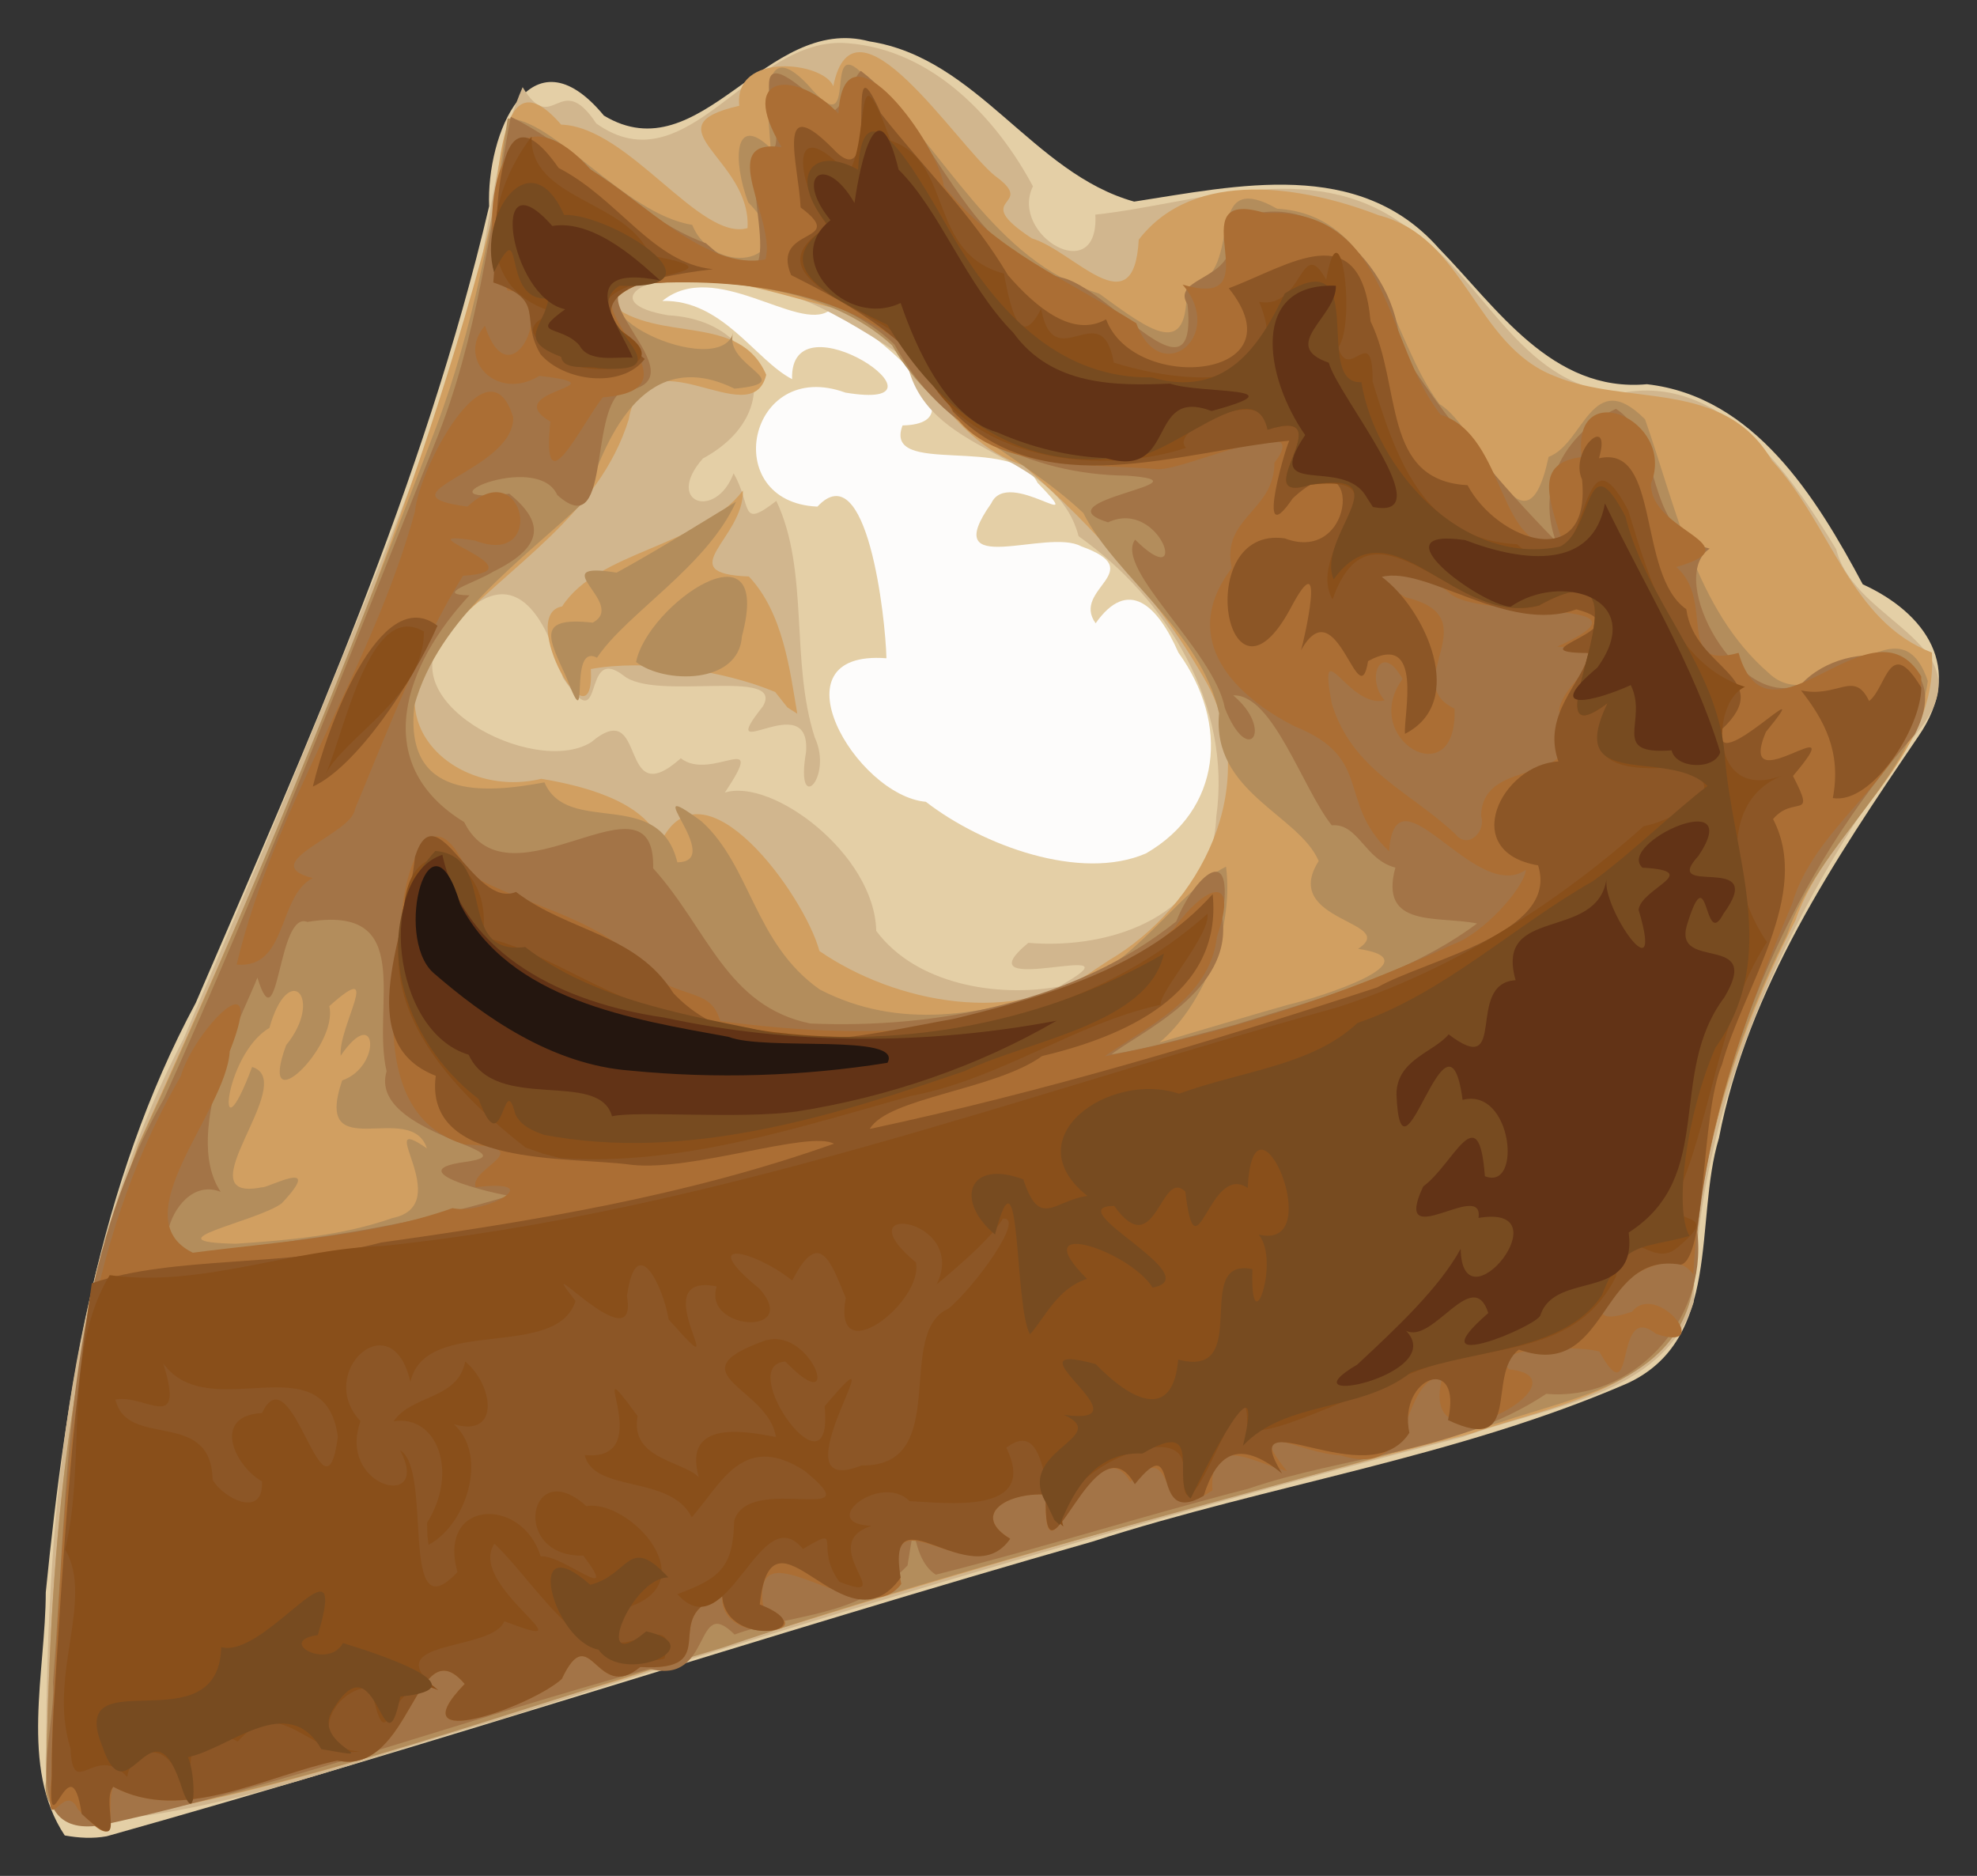
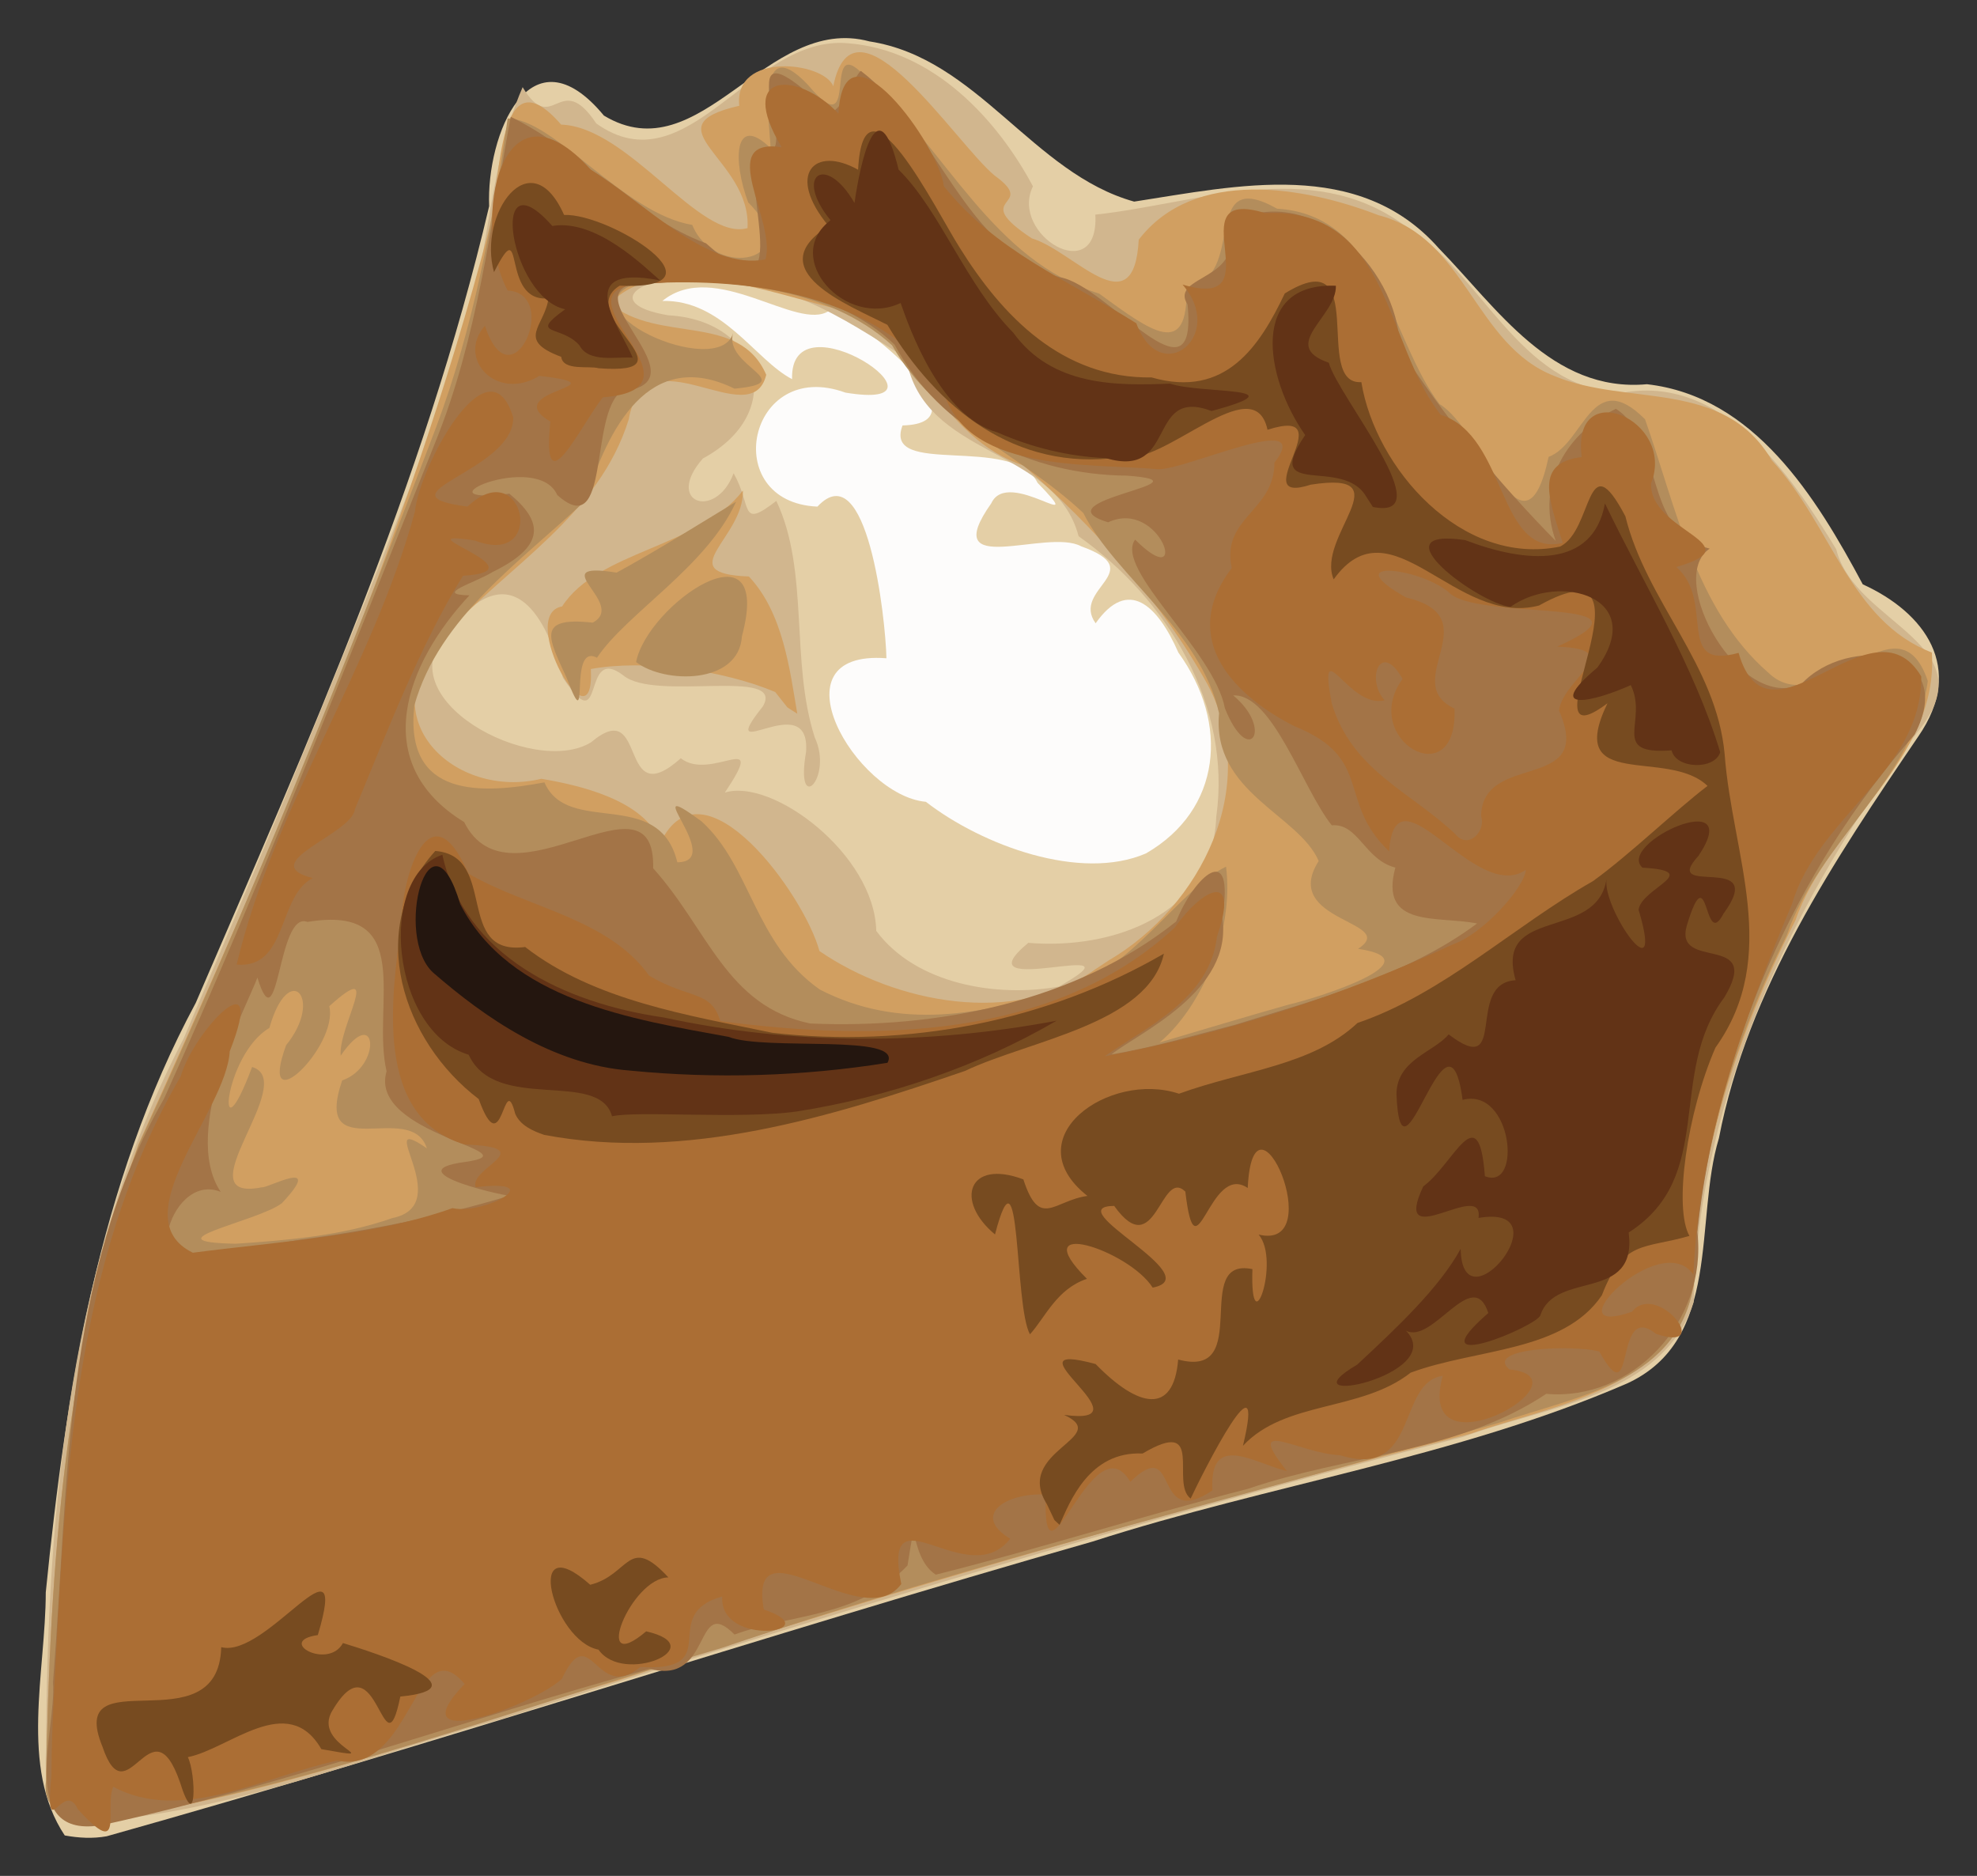
<svg xmlns="http://www.w3.org/2000/svg" xmlns:ns1="http://sodipodi.sourceforge.net/DTD/sodipodi-0.dtd" xmlns:ns2="http://www.inkscape.org/namespaces/inkscape" id="svg2" ns1:docname="pumpkin_pie_vector.svg" viewBox="0 0 155.675 147.697" version="1.1" ns2:version="0.91+devel r14506" width="155.675" height="147.697">
  <rect x="0" y="0" width="155.675" height="147.697" fill="#333333" stroke="none" />
  <defs id="defs21" />
  <title id="title3006">Pumpkin Pie Slice</title>
  <ns1:namedview id="base" bordercolor="#666666" ns2:pageshadow="2" ns2:window-y="-3" pagecolor="#ffffff" ns2:window-height="1006" ns2:window-maximized="1" ns2:zoom="1.02" ns2:window-x="-3" showgrid="false" borderopacity="1.0" ns2:current-layer="layer3" ns2:cx="64.488756" ns2:cy="73.320357" ns2:window-width="1680" ns2:pageopacity="0.0" ns2:document-units="px" fit-margin-top="3" fit-margin-left="3" fit-margin-right="3" fit-margin-bottom="3" />
  <g id="layer3" ns2:label="slice" ns2:groupmode="layer" transform="translate(2.63,1.694)">
    <g id="g2909">
      <path id="path2933" ns1:nodetypes="ccccccc" style="fill:#fdfcfb" d="m 25.157,60.133 c 2.002,-9.461 9.035,-39.382 18.369,-40.857 19.179,-3.59 14.323,-0.585 33.73,-0.926 21.446,5.47 10.995,15.317 23.514,30.219 -4.664,44.349 -8.606,16 -27.575,47.908 -15.525,18.783 -42.635,8.643 -52.474,-3.684 0.458,-9.188 -1.048,-0.479 4.436,-32.66 z" ns2:connector-curvature="0" />
      <path id="path2931" style="fill:#e4cfa6" d="m 2.47,142.82 c -3.578,-5.36 -1.5,-12.91 -1.496,-19.14 1.597,-15.92 4.141,-32.15 11.812,-46.419 8.815,-20.439 17.999,-40.977 23.101,-62.721 -0.233,-5.594 3.222,-14.158 9.035,-7.135 7.643,4.611 12.767,-8.041 20.914,-5.839 8.521,1.31 12.833,10.383 20.841,12.613 8.086,-1.241 17.682,-3.477 23.991,3.678 4.559,4.665 8.898,11.381 16.387,10.7 8.461,0.961 13.337,8.915 16.995,15.755 4.861,2.211 8.111,6.577 4.373,11.977 -6.608,9.745 -13.423,19.832 -15.7,31.633 -1.974,6.508 0.289,15.867 -7.245,19.315 -13.456,5.826 -28.157,7.954 -42.075,12.441 -25.975,7.405 -51.626,15.902 -77.631,23.204 -1.095,0.199 -2.215,0.134 -3.302,-0.064 z M 87.605,65.5 c 5.946,-3.433 6.596,-10.216 2.554,-15.815 -1.651,-3.758 -3.965,-5.928 -6.516,-2.305 -1.964,-2.728 4.32,-4.111 -1.143,-6.062 -2.681,-1.466 -11.361,2.676 -7.069,-3.392 1.323,-2.88 7.877,2.768 3.639,-1.607 -1.911,-3.866 -12.205,-0.393 -10.631,-4.516 6.798,-0.157 -3.194,-8.377 -5.776,-9.035 -2.487,1.719 -8.994,-4.141 -13.136,-0.767 4.731,-0.117 7.301,4.643 10.215,6.159 -0.226,-6.872 13.712,2.648 4.194,1.057 -7.684,-2.796 -10.017,8.636 -2.2,8.977 3.927,-4.215 5.367,8.787 5.435,11.94 -9.116,-0.694 -2.419,10.805 3.106,11.302 4.457,3.447 12.191,6.286 17.328,4.063 z" ns2:connector-curvature="0" />
      <path id="path2929" style="fill:#d1b68e" d="M 1,135.88 C 1.077,116.86 2.903,97.21 11.828,80.077 19.021,63.166 26.098,46.176 32.616,29.003 c 3.203,-7.524 2.845,-16.822 5.908,-23.834 2.391,3.986 2.901,-1.499 5.798,2.857 7.212,5.138 12.156,-6.941 19.756,-6.319 6.842,0.498 11.874,6.104 14.629,11.269 -1.869,3.832 5.23,8.039 4.913,2.229 7.987,-0.859 16.882,-4.521 24.235,0.769 6.244,3.712 8.924,12.757 17.109,13.291 7.948,-1.602 13.397,6.348 16.998,12.291 1.464,5.954 12.132,7.43 6.355,14.445 -9.629,12.996 -17.19,28.386 -17.581,44.828 -2.427,7.475 -11.758,8.204 -18.133,10.606 -25.444,6.506 -50.568,14.156 -75.576,22.161 -10.816,3 -21.47,7.431 -32.743,8.151 -3.316,0.1 -3.415,-3.49 -3.284,-5.87 z M 80.75,75.981 c 7.366,-4.142 -8.129,1.283 -2.407,-3.442 6.58,0.558 14.511,-2.161 14.798,-9.915 1.243,-8.784 -3.85,-17.161 -10.839,-22.098 -1.856,-7.104 -12.201,-6.101 -13.581,-14.017 -4.978,-3.197 -10.291,-6.747 -16.911,-6.002 -3.414,-0.769 -7.46,1.671 -1.809,2.625 7.216,0.386 9.446,7.638 2.716,11.272 -3.067,3.486 1.015,4.899 2.418,1.167 1.49,2.575 0.433,4.445 3.365,2.173 2.62,5.521 1.082,12.611 3.029,18.63 1.476,3.176 -1.572,6.234 -0.69,1.152 0.407,-5.286 -7.399,1.422 -3.396,-3.607 1.805,-3.117 -8.507,-0.344 -10.992,-2.437 -3.364,-2.569 -1.353,5.36 -4.755,0.186 -1.519,-5.554 -4.307,-9.48 -8.948,-3.783 -5.325,5.371 6.619,11.68 11.166,8.863 4.512,-3.794 2.036,5.74 7.065,1.26 2.403,1.884 6.909,-2.459 3.469,2.7 3.733,-1.166 11.788,4.86 11.92,10.891 3.128,4.211 9.502,5.263 14.382,4.383 z" ns2:connector-curvature="0" />
      <path id="path2927" style="fill:#d19f61" d="M 1,138.48 C 1.292,121.62 2.472,104.39 8.261,88.421 18.853,64.991 29.335,41.284 35.886,16.356 36.844,12.347 36.551,2.35 41.556,8.117 46.89,8.297 52.487,17.339 56.232,16.266 56.551,10.798 48.332,8.289 55.583,6.634 55.132,2.352 62.224,3.159 62.985,5.094 c 1.616,-8.09 9.632,4.49 12.693,7.026 3.57,2.569 -2.164,1.576 2.939,4.953 3.317,0.977 8.049,7.093 8.42,0.105 4.373,-5.685 13.022,-4.197 18.876,-1.929 6.914,1.759 7.541,10.227 13.894,12.678 5.771,2.389 13.307,0.176 17.084,6.631 4.712,5.123 6.153,12.657 12.6,15.123 0.553,8.417 -8.169,13.581 -10.744,21.095 -4.558,8.914 -7.809,18.673 -8,28.745 -1.565,8.109 -10.998,9.383 -17.527,11.65 -22.603,5.798 -45.053,12.164 -67.223,19.456 -13.588,3.918 -26.964,9.11 -41.031,10.981 -2.032,0.28 -4.316,-0.73 -3.966,-3.13 z M 84.696,73.909 C 91.952,69.65 96.71,60.173 92.461,52.204 88.822,45.66 83.545,39.816 77.969,34.962 71.386,32.782 69.765,25.252 63.668,22.724 58.3,21.485 49.409,17.941 45.412,22.21 c 3.847,3.173 10.163,0.672 12.294,5.606 -1.174,4.812 -9.549,-3.626 -10.827,3.511 -2.369,7.582 -9.389,11.442 -14.576,17.034 -5.971,6.54 0.914,12.914 7.696,11.261 2.801,0.478 8.13,1.615 9.387,5.014 3.344,-6.946 11.35,4.191 12.51,8.55 5.973,4.103 15.433,5.968 21.711,1.442 l 1.088,-0.718 z M 58.41,52.789 c -4.196,-1.76 -10.32,-2.571 -14.514,-1.81 0.331,6.644 -5.883,-4.301 -2.263,-4.926 2.832,-4.395 10.808,-4.649 14.234,-9.123 0.108,3.737 -5.752,6.533 0.472,6.764 2.712,2.88 3.225,7.391 3.813,10.808 l -0.784,-0.503 -0.957,-1.209 z" ns2:connector-curvature="0" />
      <path id="path2925" style="fill:#b38d5c" d="m 1,138.48 c 0.29,-16.85 1.465,-34.09 7.292,-50.046 8.513,-18.514 16.186,-37.422 23.412,-56.47 2.941,-7.841 4.459,-16.081 5.641,-24.328 3.631,-0.006 9.134,7.493 14.534,8.377 1.775,4.351 9.03,2.873 4.404,-1.773 -1.236,-3.308 -1.113,-7.058 1.767,-4.27 -0.057,-1.683 -1.25,-9.436 2.951,-4.97 4.405,5.232 0.733,-5.009 4.794,-0.353 6.133,5.505 9.696,14.148 18.126,16.776 4.063,2.948 7.062,5.282 6.872,-0.551 4.9,-0.505 0.937,-9.627 7.138,-6.135 8.17,0.485 8.903,10.264 12.787,15.379 3.353,1.999 6.667,13.154 8.596,4.16 2.795,-1.027 3.387,-7.177 7.592,-2.958 2.433,6.896 3.996,14.998 9.715,19.957 4.195,4.045 10.144,-6.483 12.551,0.65 -1.068,7.77 -8.61,12.66 -11.105,20.017 -4.176,8.403 -7.05,17.574 -7.275,26.999 -0.878,8.113 -9.267,9.273 -15.297,11.359 -20.427,5.92 -41.131,10.914 -61.29,17.756 -16.002,4.708 -31.751,10.688 -48.236,13.488 -2.172,0.33 -5.384,-0.1 -4.968,-3.07 z M 28.261,94.21 c 5.146,-1.03 -1.712,-8.541 2.723,-5.491 -1.259,-3.89 -9.016,1.54 -6.672,-5.346 3.152,-1.097 2.759,-6.136 -0.115,-1.95 -0.207,-2.301 3.429,-7.782 -0.898,-3.896 0.75,3.171 -5.718,9.401 -3.4,3.07 3.006,-3.688 0.201,-6.749 -1.317,-1.356 -3.643,2.126 -4.295,10.909 -1.361,3.072 3.8,1.143 -5.613,10.766 0.793,9.469 0.354,0.118 5.019,-2.443 1.549,1.259 -1.938,1.466 -10.715,3.058 -3.623,3.189 4.14,-0.276 8.382,-0.634 12.32,-2.02 z M 98.783,77.419 c 2.445,-0.564 11.664,-3.504 5.529,-4.407 3.298,-2.178 -6.175,-2.106 -3.104,-6.915 -1.574,-3.666 -8.427,-5.385 -7.845,-11.634 -1.439,-6.488 -8.201,-10.803 -10.69,-15.768 -5.006,-4.703 -11.614,-7.119 -15.052,-13.195 -5.085,-4.634 -12.946,-5.23 -19.712,-5.027 -6.915,1.993 6.152,7.903 7.196,4.027 -0.829,2.651 5.356,3.907 0.105,4.407 -6.774,-3.319 -9.973,3.206 -11.733,8.804 -5.042,4.753 -11.528,9.185 -13.479,16.128 -0.824,7.36 5.338,6.983 10.243,6.066 1.843,4.283 9.02,0.302 10.464,6.292 3.921,-0.038 -3.498,-7.201 1.917,-3.214 3.891,3.534 4.143,9.604 9.303,13.233 6.302,3.246 12.782,2 19.331,-0.105 5.23,-1.361 8.992,-7.803 12.657,-9.57 0.658,5.232 -2.005,11.146 -5.236,13.842 3.366,-0.994 6.726,-2.008 10.104,-2.963 z M 42,51.7 c -1.411,-3.104 -2.497,-4.869 2.041,-4.371 2.773,-1.479 -4.052,-4.889 1.883,-3.938 3.263,-1.783 6.821,-4.02 9.409,-5.584 -2.33,5.136 -8.645,8.806 -10.954,12.285 -2.364,-1.247 -0.436,6.752 -2.379,1.608 z m 5.457,-1.27 c 0.886,-4.51 10.855,-11.422 8.335,-2.032 -0.236,3.815 -6.112,3.761 -8.335,2.032 z" ns2:connector-curvature="0" />
      <path id="path2923" style="fill:#a37447" d="M 1.544,130.75 C 2.793,115.24 2.29,98.715 10.293,84.794 17.956,67.814 24.711,50.432 31.641,33.144 34.964,24.938 35.99,16.103 37.586,7.5 c 5.64,2.781 9.813,7.91 15.378,9.963 7.856,7.048 1.936,-6.367 4.522,-7.331 3.14,0.995 -2.584,-9.465 3.043,-4.883 2.43,4.846 3.655,-0.484 4.625,-1.363 6.091,4.636 8.191,14.198 15.679,16.249 3.743,0.613 10.898,10.556 10.047,2.138 -1.502,-2.315 4.858,-1.942 2.972,-6.123 6.139,-4.061 13.706,3.094 13.72,9.505 3.524,5.549 8.027,10.897 12.304,15.244 -1.663,-4.619 1.046,-8.623 4.737,-10.406 3.829,2.486 2.056,9.703 7.387,11.007 -3.533,2.334 2.403,12.955 7.223,10.657 3.626,-3.901 12.462,-2.854 8.911,3.985 -9.514,10.811 -15.561,24.844 -17.109,39.145 0.817,7.137 -5.179,13.354 -11.898,12.761 -6.925,4.619 -15.736,4.827 -23.487,7.478 -8.228,2.115 -16.357,4.699 -24.581,6.758 -2.214,-1.395 -1.385,-5.946 -2.228,-0.724 -3.965,4.18 -8.885,3.713 -13.62,5.439 -3.229,-3.243 -1.685,4.022 -6.676,2.7 -14.381,3.93 -28.453,9.08 -43.013,12.28 -6.955,1.28 -3.664,-7.52 -3.981,-11.24 z m 19.456,-34.834 c 5.846,-0.79 11.458,-1.933 16.542,-3.483 0.481,0.248 -9.41,-1.862 -3.542,-2.643 5.643,-0.8 -7.68,-2.091 -6.19,-7.136 -1.207,-5.21 2.406,-13.193 -6.228,-11.761 -2.381,-0.956 -2.239,9.903 -3.944,4.383 -0.636,1.827 -6.133,12.026 -2.89,16.869 -4.241,-1.708 -6.711,8.503 -0.377,4.834 2.212,-0.337 4.42,-0.705 6.629,-1.063 z m 73.572,-16.91 c 6.552,-2.038 13.56,-3.861 19.108,-7.991 -3.093,-0.624 -7.743,0.404 -6.434,-4.402 -2.416,-0.607 -2.916,-3.513 -5.008,-3.326 -2.318,-2.912 -4.656,-10.365 -7.762,-10.229 3.225,2.673 1.213,5.723 -0.657,1.001 -0.821,-4.479 -8.739,-10.971 -7.067,-13.266 4.438,4.411 2.021,-3.296 -2.127,-1.363 -5.634,-1.73 8.626,-3.155 1.488,-3.674 -7.613,-0.074 -14.687,-3.536 -18.302,-10.319 -4.536,-4.351 -12.076,-5.447 -18.651,-4.842 -8.793,-0.494 4.495,7.786 -2.874,8.523 -2.541,1.915 -0.824,11.934 -5.036,8.161 -1.576,-3.56 -11.486,0.858 -3.772,-0.102 2.609,2.142 2.951,4.075 -1.292,6.15 -1.453,0.896 -4.728,1.794 -1.85,1.852 -5.043,5.396 -7.981,13.223 -0.415,17.854 3.583,7.2 15.079,-4.666 14.882,3.638 4.295,4.751 5.756,10.851 12.364,12.218 9.988,0.432 20.87,-1.688 28.822,-8.033 1.396,-3.523 4.661,-6.544 3.62,-0.313 0.932,5.779 -6.605,9.091 -8.719,10.779 3.276,-0.541 6.468,-1.498 9.682,-2.317 z" ns2:connector-curvature="0" />
      <path id="path2921" style="fill:#ab6e34" d="m 1.605,132 c 0.89,-16.65 1.373,-34.134 9.994,-48.948 1.058,-3.649 6.867,-9.604 3.862,-1.973 -0.269,4.731 -8.577,13.085 -2.908,15.859 6.752,-0.882 14.259,-1.306 20.447,-3.511 2.506,0.56 7.716,-2.349 1.831,-1.649 -0.6,-1.475 5.236,-3.145 -0.851,-3.358 -7.222,-2.118 -5.78,-11.641 -4.999,-17.464 0.049,-3.794 2.294,-10.762 5.265,-3.877 4.531,2.672 11.016,3.515 14.231,8.035 3.167,1.899 4.865,1.119 5.613,3.585 12.118,1.608 26.218,1.47 35.761,-7.339 2.287,-3.198 5.149,-4.525 3.347,0.684 -0.555,4.909 -5.551,7.108 -8.849,9.431 9.444,-1.798 18.742,-4.756 27.444,-8.824 2.313,-0.795 5.588,-4.398 5.73,-5.86 -4.002,2.765 -10.268,-8.536 -10.774,-1.458 -4.146,-3.954 -1.18,-7.323 -7.423,-9.835 -4.628,-2.33 -9.264,-6.802 -4.963,-12.467 -0.86,-3.977 3.362,-4.46 3.36,-8.29 3.257,-4.243 -6.935,0.57 -9.143,0.508 -5.637,-0.492 -15.481,0.319 -17.03,-6.564 -5.081,-7.17 -15.051,-8.541 -23.257,-8.066 -8.399,0.303 5.685,8.261 -3.456,8.972 -1.763,2.233 -4.837,8.879 -4.131,1.906 -4.226,-2.502 6.08,-2.787 -0.863,-3.599 -3.359,2.066 -6.562,-1.355 -4.287,-3.944 2.078,6.372 6.02,-2.536 1.787,-2.775 -2.933,-5.516 -0.503,-17.368 6.552,-9.509 4.241,2.578 9.172,7.953 13.746,7.061 0.9,-3.005 -4.008,-9.612 1.282,-8.835 -3.639,-6.041 1.29,-6.004 4.469,-2.649 0.418,-7.936 7.957,2.573 8.298,5.716 4.087,5.109 9.498,7.25 15.156,10.793 1.895,5.174 7.127,0.973 3.64,-3.045 7.414,2.22 -0.678,-7.835 6.499,-5.63 9.866,-0.463 9.379,10.273 13.832,15.886 5.237,1.597 4.467,11.309 9.612,10.086 -1.152,-3.603 -2.215,-6.306 1.492,-6.761 -0.847,-6.487 7.444,-2.93 5.462,2.064 -0.188,3.817 8.188,4.814 1.984,6.593 3.12,2.69 -0.17,8.176 4.905,6.76 2.412,8.357 10.476,-4.709 14.385,1.857 0.059,7.461 -8.159,11.007 -10.18,17.924 -3.947,9.272 -7.319,19.048 -7.763,29.173 -2.587,-3.76 -11.366,5.216 -4.833,2.917 1.96,-2.447 6.547,3.316 1.895,1.747 -3.4,-2.72 -1.545,6.679 -4.473,1.386 -2.053,-0.542 -9.061,-0.287 -7.086,1.41 6.721,0.682 -7.525,8.689 -5.24,0.504 -3.635,0.51 -1.857,8.207 -8.087,6.254 -3.187,-0.116 -7.688,-3.155 -4.187,1.245 -2.462,-0.554 -6.149,-3.178 -5.86,1.526 -4.822,3.232 -2.527,-4.525 -6.471,-0.675 -2.929,-5.008 -6.924,9.781 -6.657,1 -3.104,-0.163 -5.896,1.608 -2.8,3.48 -3.377,4.324 -10.166,-4.192 -8.576,3.563 -3.034,4.139 -12.093,-5.295 -10.827,2.009 5.259,1.765 -3.521,3.044 -3.273,-1.025 -5.166,1.435 0.364,5.941 -6.456,5.553 -3.492,2.909 -3.9,-3.893 -6.175,0.939 -2.401,2.186 -13.031,5.962 -7.649,0.394 -3.853,-4.533 -4.169,7.257 -10.026,6.034 -5.618,1.176 -12.223,4.997 -17.643,2.058 -0.729,1.601 0.972,5.916 -2.792,1.766 -1.166,-2.463 -2.631,3.095 -2.076,-2.705 0.002,-2.016 0.083,-4.031 0.182,-6.045 z m 112.39,-69.441 c 0.099,-5.137 9.005,-1.787 6.137,-8.307 0.297,-2.514 5.481,-4.82 -0.137,-5.033 8.608,-3.898 -5.632,-2.05 -8.362,-4.116 -2.107,-2.069 -9.213,-2.958 -3.55,0.243 6.673,1.583 -0.619,6.673 3.82,8.749 0.269,6.941 -7.55,2.424 -4.09,-2.339 -1.75,-3.087 -2.913,0.06 -1.41,1.681 -2.833,0.751 -5.275,-5.683 -4.169,0.247 1.613,5.3 6.142,6.905 9.734,10.293 1.012,1.27 2.441,-0.249 2.027,-1.419 z M 16.006,74.25 c 2.98,-12.517 10.648,-23.261 14.037,-35.662 0.297,-3.362 5.786,-13.781 7.736,-7.434 0.117,4.269 -10.981,6.063 -3.597,7.04 4.464,-4.227 6.291,4.867 0.585,2.671 -6.288,-0.962 5.568,2.381 -0.942,2.773 -3.396,5.472 -6.021,12.429 -8.508,18.377 -0.191,1.967 -7.96,4.248 -3.322,5.426 -2.782,1.405 -1.947,7.165 -5.989,6.809 z" ns2:connector-curvature="0" />
-       <path id="path2919" style="fill:#8c5626" d="M 1.584,133 C 2.292,121.76 2.932,110.48 4.6,99.343 11.039,97.14 20.046,98.1 27.371,96.134 c 12.032,-1.684 24.203,-3.703 35.666,-7.78 -1.985,-1.069 -11.138,2.192 -15.9,1.666 -5.107,-0.695 -16.4,0.225 -15.454,-7.012 -6.798,-2.643 -2.182,-11.441 -1.636,-17.244 1.689,-5.294 4.627,4.173 7.953,2.767 4.183,3.182 9.414,3.249 12.395,7.969 5.567,5.907 14.889,3.298 22.122,2.013 7.326,-1.788 15.172,-4.037 20.342,-9.81 0.805,7.941 -7.057,11.237 -13.433,12.749 -3.656,2.664 -12.138,3.264 -13.566,5.738 13.508,-2.885 26.822,-6.846 39.949,-11.139 3.893,-2.219 14.391,-4.264 12.674,-9.612 -6.305,-1.071 -2.849,-7.962 1.603,-8.178 -1.342,-3.727 1.973,-6.282 2.406,-8.54 -6.327,-0.019 4.578,-1.995 -0.997,-3.439 -5.356,1.982 -11.788,-3.456 -15.318,-2.556 3.438,2.557 6.76,9.857 1.825,12.356 -0.13,-1.475 1.501,-8.132 -2.906,-5.725 -0.736,4.501 -2.446,-5.915 -5.277,-0.858 0.221,-0.72 2.075,-8.792 -0.811,-3.328 -5.076,9.492 -7.835,-6.514 -0.471,-5.478 5.743,2.189 6.2,-8.397 0.626,-3.147 -3.228,4.746 -0.243,-5.164 -0.234,-4.546 -8.718,0.817 -19.407,5.054 -26.511,-2.293 -2.715,-5.516 -7.923,-8.315 -12.752,-10.741 -1.639,-3.876 4.608,-2.446 0.747,-5.326 -0.145,-3.373 -2.151,-9.535 2.836,-4.333 3.621,3.364 0.397,-9.995 3.495,-3.057 3.455,4.393 7.194,7.985 9.997,12.721 2.244,2.592 5.133,4.949 7.725,3.476 2.227,5.908 15.417,4.722 9.661,-2.447 4.737,-1.762 10.392,-5.909 11.166,2.608 2.493,5.086 0.847,12.544 7.635,12.898 2.358,4.425 9.744,6.965 9.018,-0.439 -1.053,-2.343 2.396,-5.315 1.332,-1.678 4.881,-1.113 2.982,9.167 6.878,11.883 0.635,4.744 7.094,5.343 2.842,9.416 -1.02,4.21 7.939,-5.299 3.422,0.25 -2.465,5.881 7.144,-2.466 2.136,3.466 1.865,3.609 0.095,1.437 -1.57,3.389 3.078,5.916 -2.298,13.138 -4.015,19.304 -1.714,4.027 -1.218,15.281 -3.242,15.782 -6.532,-1.137 -5.625,9.222 -12.756,6.688 -2.624,1.995 0.397,8.378 -5.581,5.547 1.197,-5.288 -3.974,-3.414 -3.043,1 -3.199,5.053 -13.805,-2.968 -10.026,3.207 -3.448,-2.817 -5.145,-1.522 -6.172,1.76 -4.433,2.585 -1.671,-5.564 -5.421,-0.915 -3.169,-5.632 -7.224,9.631 -7.014,0.812 -3.104,-0.163 -5.896,1.608 -2.8,3.48 -3.109,4.516 -9.828,-4.126 -8.627,3.063 -4.371,6.167 -10.134,-6.802 -11.093,2.106 5.492,2.166 -2.657,3.593 -2.956,-0.623 -5.166,1.435 0.364,5.941 -6.456,5.553 -3.492,2.909 -3.9,-3.893 -6.175,0.939 -2.401,2.186 -13.031,5.962 -7.649,0.394 -3.853,-4.533 -4.169,7.257 -10.026,6.034 -5.618,1.176 -12.223,4.997 -17.643,2.058 -1.081,1.295 1.392,5.758 -2.489,2.139 -0.889,-6 -2.713,3.29 -2.361,-2.98 -0.003,-1.72 0.06,-3.43 0.145,-5.15 z m 140.11,-71.861 c 0.688,-3.662 -0.683,-6.132 -2.506,-8.476 2.916,0.623 4.173,-1.644 5.362,0.837 1.38,-1.05 1.59,-5.238 4.108,-1.057 -0.01,3.209 -3.912,9.221 -6.964,8.696 z m -119.69,-0.903 c 1.052,-4.454 5.275,-16.136 9.815,-12.662 -2.009,4.553 -6.425,11.134 -9.815,12.662 z m 17.934,-34.037 c -1.723,-2.885 0.547,-4.194 -3.724,-5.654 0.383,-3.8 -0.257,-16.732 5.147,-9.013 4.71,2.427 7.436,7.499 12.143,7.968 -5.663,0.696 -11.61,2.006 -5.363,7.07 -1.828,2.367 -6.36,1.773 -8.203,-0.371 z" ns2:connector-curvature="0" />
-       <path id="path2917" style="fill:#894f1a" d="m 11.529,138.59 c -0.895,-3.4 -3.804,-2.64 -4.141,-0.38 -2.536,-2.76 -4.285,1.98 -4.467,-2.26 -1.825,-5.68 1.901,-11.68 -0.418,-15.65 1.677,-7 -0.194,-15.5 3.504,-21.596 7.245,0.994 14.248,-2.064 21.494,-2.296 25.82,-2.68 50.293,-11.876 75.15,-18.781 9.001,-2.899 17.13,-8.022 24.15,-14.272 2.596,-0.492 8.202,-3.691 1.84,-4.604 -3.89,0.233 -6.835,-0.5 -4.694,-5.074 -7.074,5.301 4.908,-13.442 -5.39,-7.696 -6.354,1.816 -13.093,-9.542 -16.257,-0.479 -2.305,-4.026 6.244,-9.924 -1.714,-9.037 -5.374,1.738 2.794,-6.311 -3.41,-4.321 0.352,-3.651 -7.98,-0.063 -6.405,1.421 -7.319,2.408 -18.17,0.772 -21.158,-7.309 -2.088,-3.632 -14.06,-5.779 -7.043,-10.135 -2.355,-3.008 -3.401,-9.468 1.571,-4.166 1.799,-2.547 0.398,-10.706 3.358,-2.579 4.985,1.662 2.851,8.851 8.925,10.468 0.633,3.431 1.378,5.815 2.925,2.774 1.022,5.485 4.783,-1.21 5.719,4.23 4.436,1.436 14.735,2.982 11.449,-4.777 3.5,0.622 3.266,-5.391 5.283,-1.729 1.104,-6.354 2.375,3.339 0.952,5.327 0.85,2.834 2.737,-2.172 2.703,2.693 1.731,5.587 3.858,12.434 11.374,12.791 6.158,5.653 4.412,-10.897 8.755,-2.656 1.688,5.526 3.546,12.082 9.19,13.892 -2.679,1.163 -2.885,9.2 3.027,6.953 -5.27,1.992 -4.035,9.17 -1.299,13.129 -3.99,6.275 -4.292,13.936 -7.265,20.445 -0.428,2.019 3.917,0.542 0.185,3.647 -2.206,1.823 -4.122,-2.902 -4.814,2.275 -2.758,5.465 -8.116,5.391 -13.608,6.731 -4.274,1.139 -14.823,6.861 -15.435,4.977 0.203,-6.638 -5.13,11.112 -5.018,3.617 0.509,-4.8 -10.829,0.391 -9.441,4.337 -1.754,-1.279 -1.013,-8.808 -4.5,-6.213 2.643,5.376 -4.861,4.321 -7.609,4.209 -2.3,-2.299 -7.375,1.793 -2.998,1.945 -4.521,1.437 2.328,6.308 -2.542,4.399 -2.032,-2.77 0.447,-4.541 -2.859,-2.578 -3.401,-4.143 -5.907,8.011 -9.891,3.556 3.291,-1.219 4.41,-2.075 4.47,-5.757 1.113,-3.883 11.159,0.601 5.533,-3.962 -4.828,-3.112 -6.557,1.041 -8.867,3.669 -1.695,-3.39 -7.704,-1.879 -8.434,-4.901 6.066,0.604 -0.492,-9.43 4.17,-3.068 -0.767,4.112 5.521,3.42 5.183,5.851 -2.39,-5.808 3.294,-4.658 5.702,-4.205 -0.549,-3.846 -7.987,-4.957 -1.085,-7.508 3.827,-1.549 6.603,6.497 1.832,1.569 -4.066,0.264 3.845,11.273 3.091,3.52 6.397,-7.572 -4.34,7.579 2.907,4.659 7.171,0.124 2.555,-10.437 6.836,-12.34 1.915,-1.541 6.16,-7.277 4.293,-7.094 -0.989,1.785 -5.051,5.014 -5.216,5.188 2.578,-5.287 -7.563,-6.66 -1.631,-1.741 0.613,3.127 -6.606,8.681 -5.524,2.803 -1.154,-2.781 -2.054,-5.604 -4.214,-1.376 -3.006,-2.39 -7.62,-3.46 -2.568,0.657 3.28,3.749 -4.505,3.305 -3.38,-0.191 -6.101,-1.221 1.942,9.067 -3.785,2.596 -0.447,-2.688 -2.567,-7.026 -3.283,-1.827 0.971,5.521 -7.795,-4.374 -4.049,0.373 -1.513,4.761 -11.844,1.095 -13.002,6.388 -1.415,-6.361 -7.549,-0.778 -3.932,3.078 -1.869,5.271 5.672,7.069 3.123,2.301 2.624,1.464 -0.155,14.583 4.515,9.581 -1.616,-5.735 5.095,-5.993 6.551,-1.233 1.673,-0.204 6.438,4.014 3.359,-0.063 -5.814,0.125 -4.26,-7.991 0.24,-3.894 3.409,-0.585 9.685,6.202 2.911,8.07 -3.044,6.235 4.789,-1.096 3.231,3.94 -6.131,1.396 -9.821,-5.649 -13.381,-9.054 -2.262,3.31 8.104,8.948 0.784,6.102 -0.972,2.45 -10.349,1.373 -5.204,5.434 -4.01,-1.919 -3.879,6.74 -5.277,-0.217 -3.05,-0.062 -5.269,4.806 -0.902,5.033 -4.037,0.567 -6.159,-4.715 -9.607,-0.777 -6.877,-3.359 -1.474,8.693 -4.569,3.171 z M 18,114.94 c -2.145,-1.2 -4.002,-5.159 0,-5.382 2.376,-4.986 4.913,9.649 5.977,1.878 -1.026,-7.616 -10.123,-0.772 -13.753,-5.784 1.771,5.686 -1.458,2.374 -3.763,2.849 0.927,3.947 7.539,0.65 7.649,6.304 0.78,1.423 4.026,3.146 3.891,0.135 z m 13,3.26 c 2.543,-4.093 0.718,-8.542 -2.635,-7.987 1.428,-2.12 5.044,-1.68 5.636,-4.71 2.183,1.792 2.838,6.036 -0.893,4.937 2.766,2.485 0.948,7.963 -1.995,9.496 l -0.087,-0.69 -0.026,-1.04 z m 7.747,-29.545 c -5.083,-3.97 -11.697,-10.438 -9.614,-17.87 -0.009,-8.066 7.306,-5.133 6.232,1.3 5.308,1.088 10.296,5.476 16.359,6.251 13.709,3.49 29.885,1.592 40.721,-8.082 0.269,1.613 -3.777,6.115 -3.695,7.168 -6.622,1.42 -12.672,5.866 -19.644,7.17 -8.963,2.511 -18.222,5.552 -27.626,4.894 l -1.333,-0.343 -1.4,-0.488 z M 23.015,59.25 c 1.494,-3.284 3.455,-13.758 7.737,-11.222 0.031,5.052 -6.217,8.258 -7.737,11.222 z M 41.562,26.4 c -1.648,-1.127 -3.809,-2.251 -0.504,-3.503 -6.709,-1.853 -5.281,-9.342 -1.83,-13.835 -0.162,5.012 7.599,5.005 9.301,9.353 10.107,1.838 -8.682,1.057 -2.029,6.085 4.783,3.222 -4.137,3.554 -4.938,1.9 z" ns2:connector-curvature="0" />
      <path id="path2915" style="fill:#774b20" d="m 11.529,138.59 c -2.261,-6.453 -4.154,2.953 -6.084,-2.743 -2.961,-7.202 9.14,0.086 9.345,-7.854 3.558,0.941 10.184,-9.581 7.606,-0.95 -3.329,0.467 0.814,2.772 1.98,0.626 2.568,0.785 11.186,3.569 4.517,4.213 -1.327,6.483 -1.79,-4.891 -5.329,1.069 -1.794,2.837 4.764,4.079 -0.89,3.072 -2.645,-4.587 -7.255,-0.013 -10.512,0.629 0.656,1.328 0.708,6.224 -0.633,1.939 z M 44.5,128.19 c -3.587,-0.68 -5.988,-9.84 -0.655,-5.11 3.124,-0.77 2.972,-4.02 6.155,-0.58 -2.977,0.036 -6.1,7.952 -1.748,4.247 5.271,1.203 -1.781,4.258 -3.752,1.445 z m 35.315,-11.44 c -2.679,-4.218 5.207,-5.261 1.345,-7.046 7.042,0.968 -5.105,-6.06 2.483,-4.002 3.327,3.419 6.137,4.069 6.5,-0.355 5.983,1.601 0.984,-8.139 5.846,-7.117 -0.205,6.222 2.247,-0.669 0.489,-2.722 5.602,1.362 -0.427,-12.631 -0.859,-3.667 -3.063,-2.084 -4.068,7.445 -4.913,0.282 -1.966,-1.907 -2.317,5.73 -5.603,1.127 -4.505,0.058 7.527,5.58 3.032,6.434 -1.882,-2.965 -10.159,-5.642 -5.175,-0.691 -2.387,0.799 -3.269,3.019 -4.487,4.368 -1.256,-2.217 -0.695,-15.735 -2.754,-7.862 -3.191,-2.651 -2.115,-5.972 2.234,-4.335 1.282,3.954 2.418,1.653 5.046,1.303 -5.796,-4.574 1.726,-9.878 7.208,-8.048 5.069,-1.841 10.483,-2.21 14.054,-5.569 6.775,-2.309 12.301,-7.625 18.539,-11.166 2.912,-2.099 6.521,-5.6 9.027,-7.5 -3.165,-3.043 -11.279,0.519 -7.879,-6.508 -7.074,5.301 4.908,-13.442 -5.39,-7.696 -6.602,1.724 -11.66,-8.352 -16.17,-2.058 -1.434,-3.37 5.554,-8.598 -1.8,-7.457 -5.374,1.738 2.794,-6.311 -3.41,-4.321 -1.076,-4.967 -8.165,2.976 -11.621,2.167 -8.254,1.151 -14.397,-3.904 -18.311,-10.429 -3.058,-1.558 -10.122,-4.301 -4.63,-7.782 -3.372,-4.057 -1.124,-6.374 2.324,-4.429 0.434,-8.461 6.163,3.267 7.998,6.133 3.352,5.384 8.08,10.322 15.116,10.219 5.856,1.68 8.522,-2.502 10.484,-6.613 6.818,-4.207 2.126,7.23 6.029,6.982 1.1,6.763 7.874,14.538 15.644,12.949 2.631,-1.282 2.011,-8.341 5.146,-2.387 1.673,6.768 7.18,11.673 7.818,18.745 0.587,7.892 4.472,15.827 -0.727,23.094 -2.247,5.165 -3.296,12.624 -2.046,14.821 -3.601,1.048 -5.203,0.277 -6.895,4.671 -3.035,4.495 -9.888,4.182 -15.059,6.096 -3.912,3.082 -9.869,2.178 -13.204,5.757 1.879,-7.841 -3.092,1.964 -4.118,4.154 -1.65,-1.212 1.227,-6.517 -3.786,-3.544 -4.215,-0.204 -5.737,3.839 -6.536,5.615 l -0.405,-0.376 -0.586,-1.236 z M 37.939,86 c -0.934,-3.636 -0.958,4.14 -2.875,-1.162 -5.974,-4.544 -8.955,-13.393 -3.42,-19.532 4.976,0.382 1.472,8.3 7.08,7.561 5.416,4.208 12.83,5.372 19.462,6.754 10.601,1.209 21.591,-0.866 30.833,-6.231 -1.224,5.535 -10.552,6.81 -15.663,9.235 -10.52,3.616 -21.942,7.148 -33.132,5.036 -0.881,-0.302 -1.886,-0.737 -2.284,-1.661 z m 3.622,-59.6 c -3.616,-1.346 -1.298,-2.385 -1.002,-4.606 -3.847,0.376 -1.756,-7.052 -4.289,-2.06 -1.284,-4.552 2.866,-10.462 5.517,-4.506 3.631,-0.13 13.226,5.948 4.374,5.574 -3.74,2.309 6.135,7.073 -1.659,6.498 -0.709,-0.218 -2.797,0.238 -2.941,-0.9 z" ns2:connector-curvature="0" />
      <path id="path2913" style="fill:#623316" d="m 104.25,105.74 c 3.107,-2.889 6.471,-6.053 8.138,-9.111 0.106,6.499 8.275,-3.6 1.403,-2.43 0.455,-3.133 -6.927,2.995 -4.35,-2.483 2.387,-1.735 4.377,-7.21 4.853,-0.805 2.971,1.204 2.165,-7.027 -1.755,-6.008 -1.175,-8.813 -4.856,8.215 -5.206,-0.447 0.015,-2.718 2.945,-3.302 4.108,-4.709 4.791,3.646 1.243,-4.037 5.275,-4.264 -1.701,-5.912 6.43,-3.008 7.159,-7.984 -0.369,2.339 4.628,9.428 2.521,2.432 0.241,-1.724 5.171,-3.032 0.303,-3.312 -2.081,-1.912 8.205,-6.586 4.414,-0.929 -3.107,3.391 5.595,-0.415 1.971,4.552 -1.569,3.022 -1.141,-4.793 -2.879,0.898 -1.103,3.715 6.047,0.517 2.939,5.702 -4.542,6.044 -0.6,14.074 -7.526,18.504 0.698,5.557 -5.766,2.933 -6.952,6.509 -0.236,0.875 -9.958,4.905 -4.101,-0.17 -1.226,-3.78 -4.364,2.497 -6.489,1.39 3.433,3.502 -9.919,6.247 -3.826,2.667 z M 45.563,86.197 c -1.029,-3.733 -9.151,-0.227 -11.29,-4.849 -6.121,-1.837 -7.216,-14.027 -2.07,-15.743 1.747,7.971 9.615,11.679 17.426,12.81 10.167,2.198 20.743,2.178 30.943,0.255 -6.202,3.611 -13.291,6.02 -20.435,7.143 -4.421,0.629 -12.675,-0.073 -14.574,0.384 z M 129,57.383 c -4.964,0.379 -1.805,-2.287 -3.218,-5.137 -2.797,1.273 -7.024,2.308 -2.634,-1.376 4.002,-5.519 -2.923,-7.537 -6.832,-4.791 -2.422,-0.188 -10.715,-6.29 -3.582,-5.25 4.801,1.831 10.082,2.271 11.015,-2.888 3.029,6.295 7.043,12.863 9.076,19.588 -0.454,1.439 -3.514,1.302 -3.825,-0.145 z M 104.97,37.44 c -1.835,-3.257 -8.286,0.243 -4.827,-4.881 -3.223,-4.588 -4.372,-12.019 2.418,-11.756 0.081,2.425 -4.515,4.692 -0.559,6.061 0.714,2.64 8.977,12.471 3.475,11.356 l -0.507,-0.78 z M 75.925,32.355 c -4.53,-1.253 -6.97,-8.302 -7.638,-10.192 -4.339,2.056 -9.398,-3.561 -5.516,-6.517 -2.916,-3.542 -0.385,-5.309 1.885,-1.358 0.456,-3.214 1.806,-9.45 3.473,-2.627 3.288,3.245 5.265,9.012 9.04,12.852 3.069,4.234 8.158,4.164 12.337,3.998 2.379,0.822 10.457,0.203 3.27,2.156 -5.164,-1.945 -2.642,5.404 -8.326,3.708 -2.934,-0.121 -5.841,-0.834 -8.525,-2.018 z M 43,25.5 c -1.435,-1.644 -4.083,-0.707 -1.127,-2.844 -4.365,-0.918 -6.127,-12.368 -1.014,-6.559 3.475,-0.574 7.27,3.238 8.492,4.288 -7.239,-1.415 -2.967,3.966 -2.165,6.08 -1.25,-0.096 -3.446,0.433 -4.186,-0.964 z" ns2:connector-curvature="0" />
      <path id="path2911" style="fill:#24160f" d="M 47,82.599 C 40.838,82.138 35.511,78.387 31.483,74.891 28.337,72.028 31.21,61.386 33.612,69.5 c 3.9,7.577 13.511,9.049 21.124,10.441 2.909,1.135 13.81,-0.294 12.517,2.043 C 60.596,83.052 53.709,83.261 47,82.599 Z" ns2:connector-curvature="0" />
    </g>
  </g>
</svg>